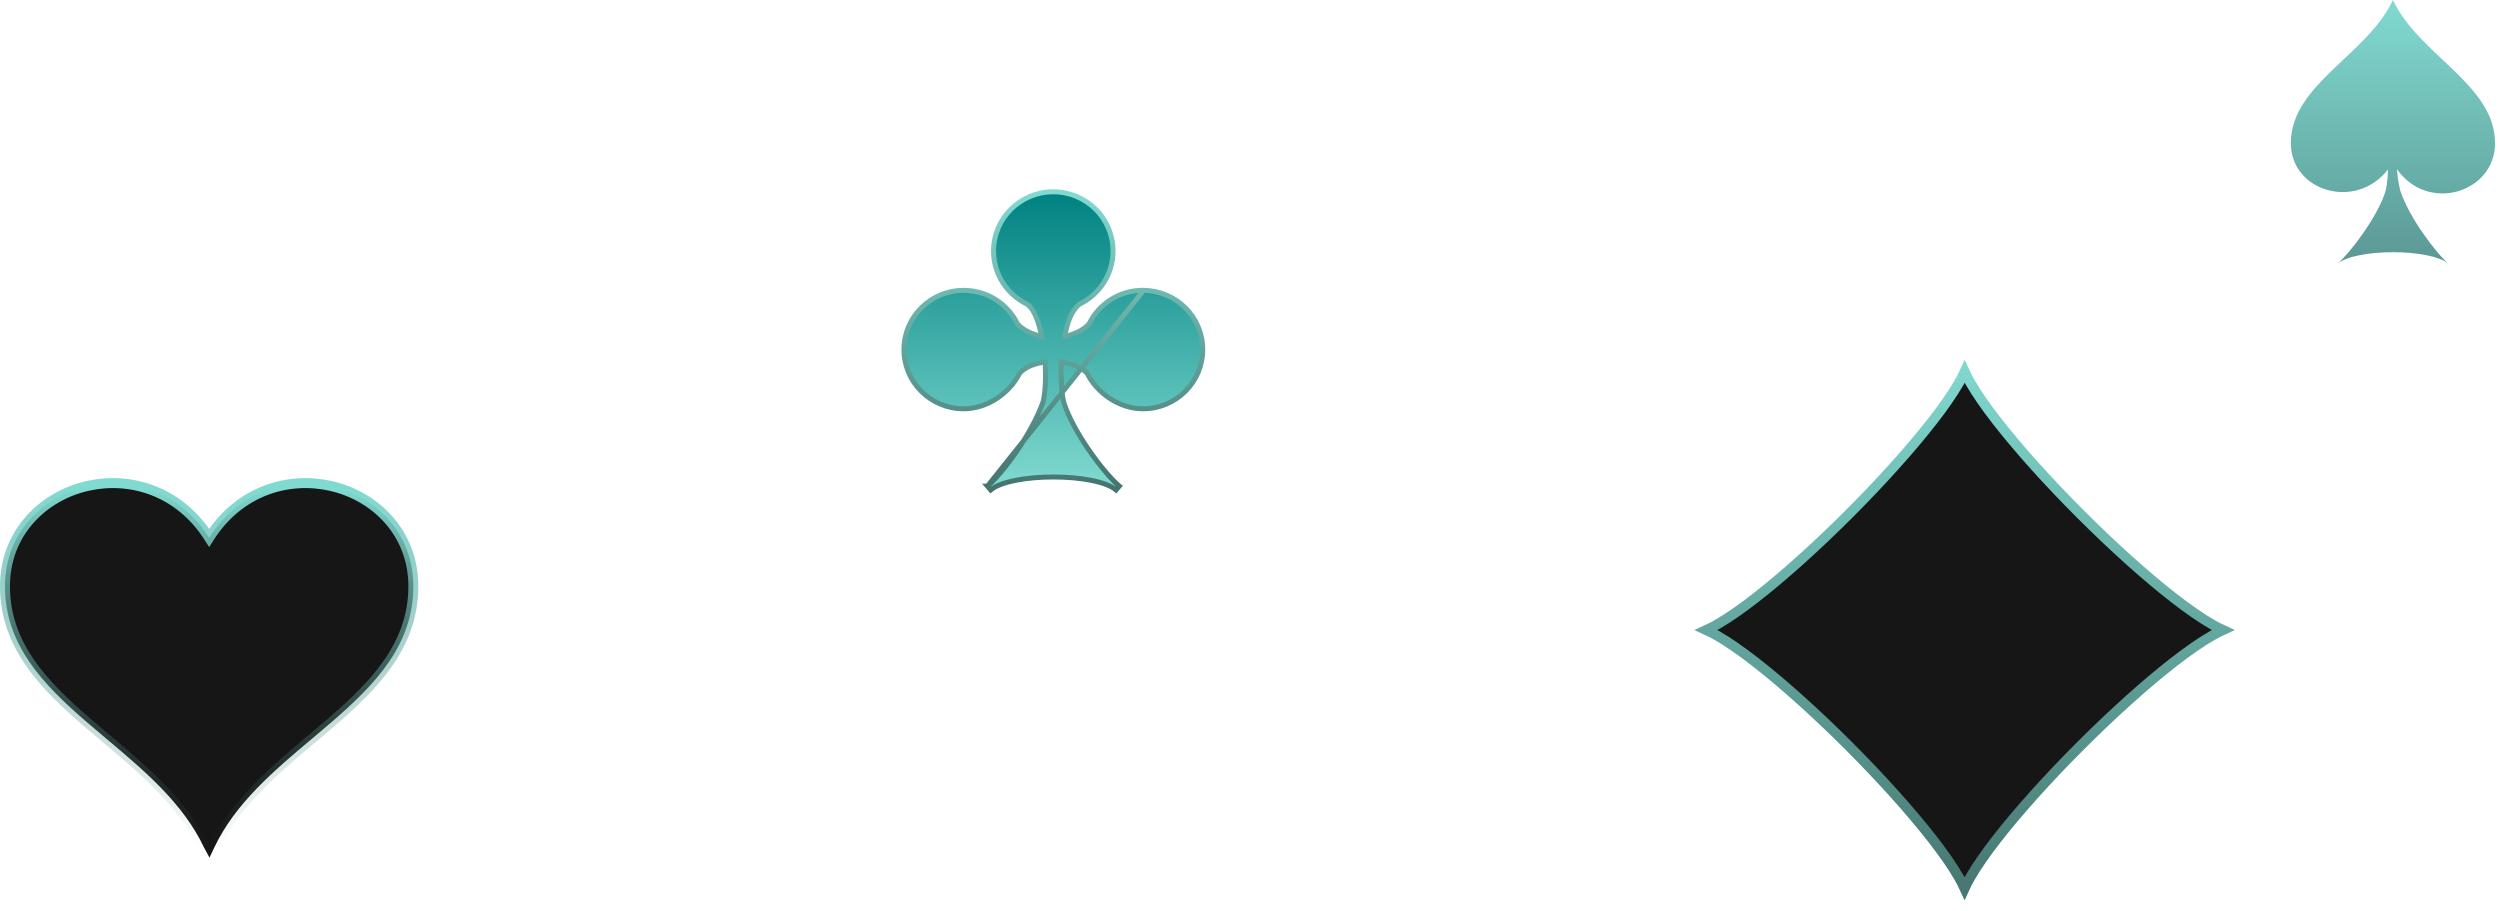
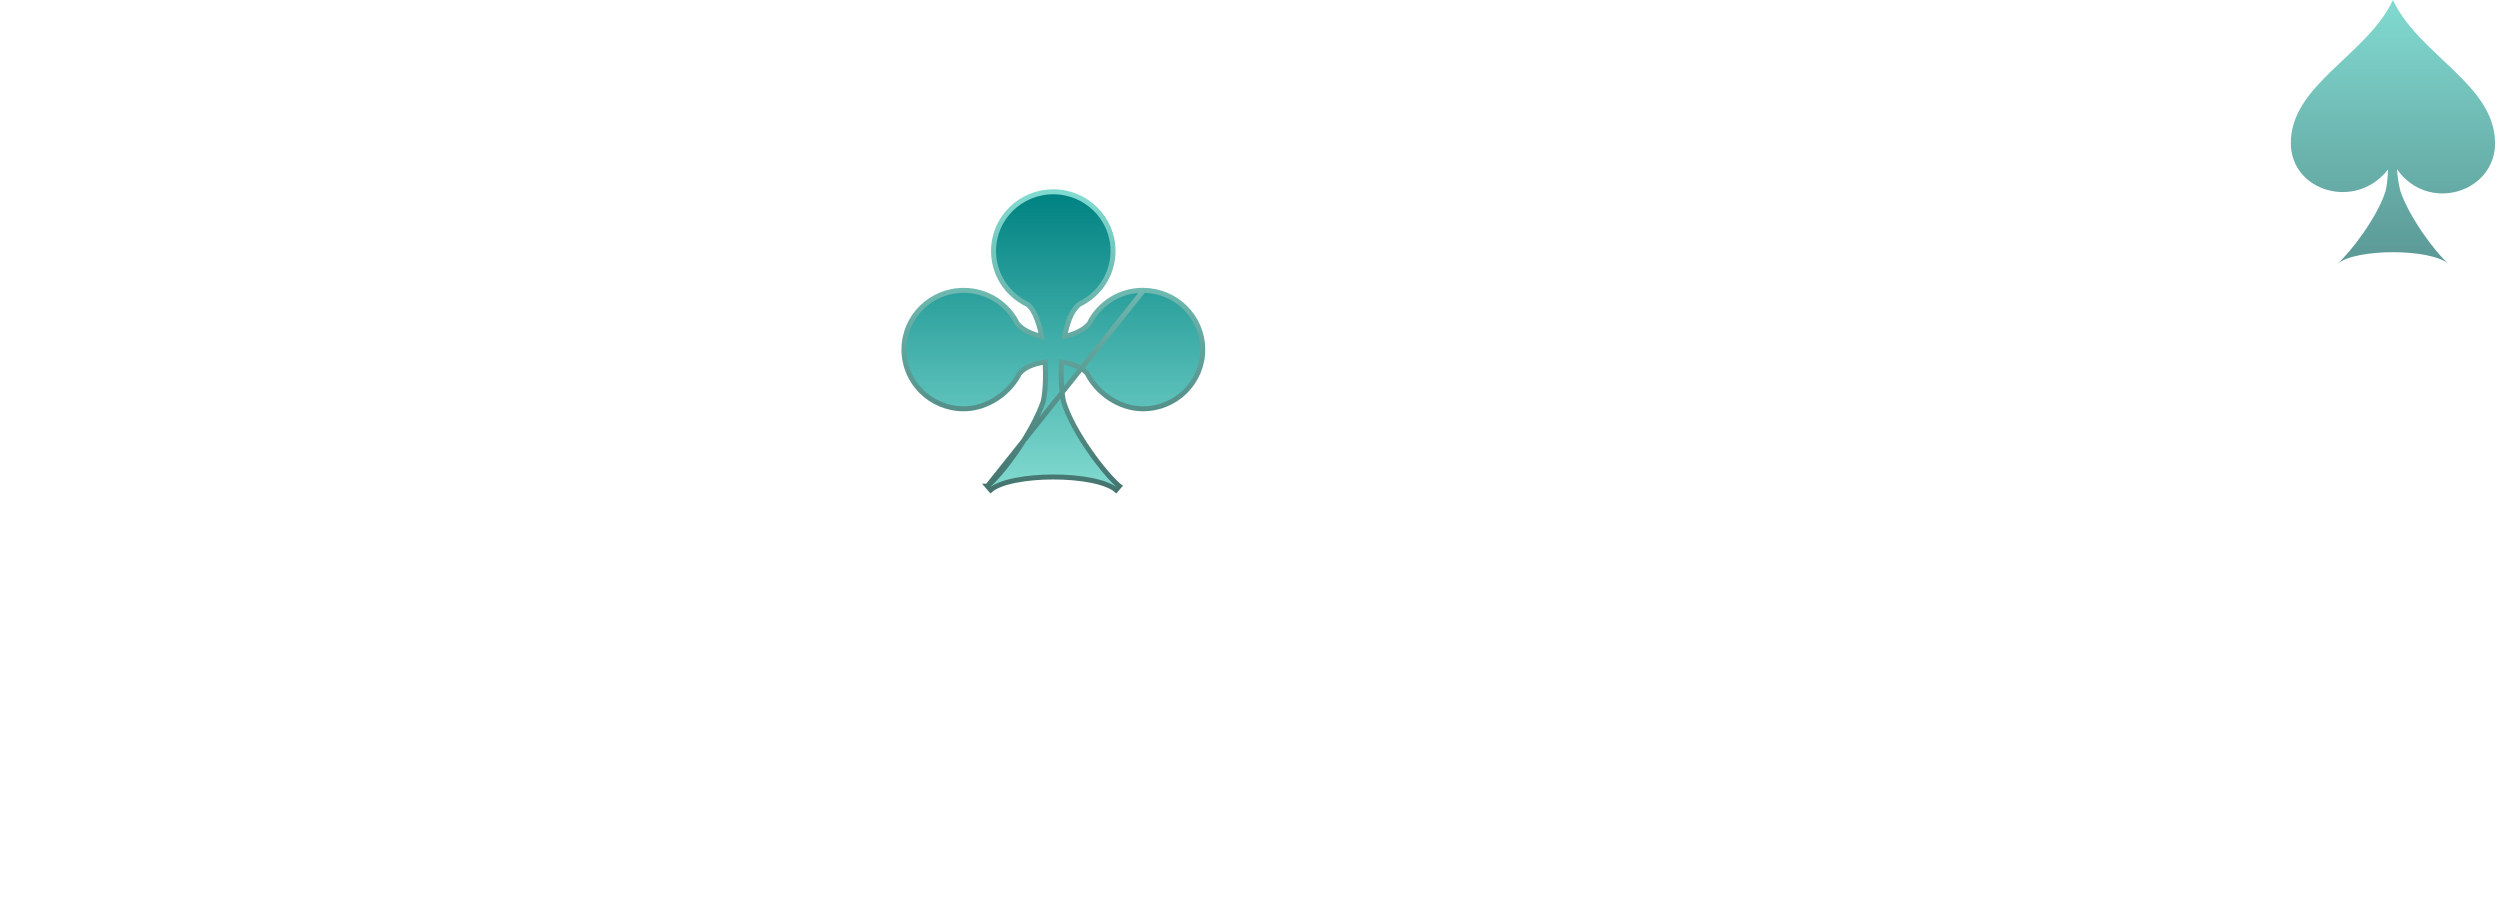
<svg xmlns="http://www.w3.org/2000/svg" width="502" height="183" viewBox="0 0 502 183" fill="none">
  <path d="M229.629 58.304C236.2 58.366 241.511 63.659 241.511 70.194C241.511 76.768 236.136 82.085 229.511 82.085C224.755 82.085 220.251 78.922 218.304 74.969C216.941 73.51 215.226 73.063 213.088 72.651C213.071 73.52 213.062 74.775 213.102 76.096C213.154 77.76 213.285 79.488 213.571 80.676C214.504 83.696 216.517 87.27 218.705 90.438C220.897 93.61 223.225 96.318 224.749 97.616C224.75 97.617 224.751 97.618 224.753 97.619L224.429 98L224.105 98.381C223.14 97.561 221.367 96.899 219.096 96.449C216.847 96.003 214.186 95.778 211.516 95.778C208.846 95.778 206.185 96.003 203.936 96.449C201.665 96.899 199.891 97.561 198.927 98.381L198.278 97.62C198.279 97.62 198.279 97.619 198.279 97.619L229.629 58.304ZM229.629 58.304L229.607 58.292H229.49C224.741 58.292 220.647 61.035 218.702 64.999C217.514 66.377 215.733 67.09 213.777 67.573C214.276 65.054 214.944 62.599 216.728 61.094C220.726 59.169 223.499 55.113 223.499 50.401C223.499 43.828 218.125 38.511 211.5 38.511C204.875 38.511 199.501 43.828 199.501 50.401C199.501 55.119 202.28 59.179 206.287 61.101C207.087 61.696 207.71 62.744 208.208 64.058C208.621 65.147 208.93 66.37 209.188 67.569C207.246 67.086 205.473 66.374 204.298 65.009C202.353 61.045 198.259 58.303 193.51 58.303C186.885 58.303 181.511 63.62 181.511 70.194C181.511 76.768 186.885 82.085 193.51 82.085C198.266 82.085 202.77 78.922 204.717 74.968C206.065 73.515 207.758 73.062 209.863 72.657C210.04 75.677 209.901 78.816 209.463 80.667C208.317 83.914 206.296 87.492 204.163 90.6C202.022 93.72 199.798 96.323 198.279 97.619L229.629 58.304Z" fill="url(#paint0_linear_2020_2)" stroke="url(#paint1_linear_2020_2)" />
-   <path d="M66.447 97.581C57.888 95.627 47.996 98.521 42 107.988C36.004 98.521 26.112 95.627 17.553 97.581C8.584 99.629 1 107.034 1 117.725C1 129.597 8.801 137.564 17.497 145.059C18.773 146.16 20.069 147.25 21.367 148.343C29.021 154.784 36.74 161.281 40.942 170.125L40.953 170.148L40.965 170.169L41.128 170.474L42.062 172.213L42.912 170.431L43.057 170.127L43.058 170.125C47.26 161.281 54.979 154.784 62.633 148.343C63.931 147.25 65.227 146.16 66.503 145.059C75.2 137.564 83 129.597 83 117.725C83 107.034 75.416 99.629 66.447 97.581Z" fill="#161616" stroke="url(#paint2_linear_2020_2)" stroke-width="2" />
  <path d="M501 28.709C501 17.017 485.737 11.043 480.576 0.151L480.5 0L480.424 0.151C475.263 11.043 460 17.017 460 28.709C460 38.499 473.073 42.278 479.453 34.09C479.586 33.675 479.443 36.69 479.015 38.386C477.482 43.408 471.988 50.729 469.312 53C473.016 49.853 488.003 49.853 491.707 53C489.031 50.729 483.794 43.663 482.004 38.386C481.633 36.926 481.414 35.446 481.319 33.977C487.546 42.852 501.019 38.697 501.019 28.709H501Z" fill="url(#paint3_linear_2020_2)" />
-   <path d="M446.36 126.507C445.676 126.819 444.961 127.193 444.223 127.614C441.959 128.908 439.316 130.752 436.458 132.974C430.739 137.422 424.084 143.443 417.755 149.77C411.427 156.096 405.404 162.751 400.955 168.471C398.731 171.33 396.886 173.974 395.592 176.24C395.172 176.975 394.798 177.689 394.488 178.371C394.177 177.691 393.805 176.98 393.386 176.246C392.092 173.982 390.248 171.339 388.026 168.481C383.578 162.762 377.557 156.107 371.23 149.779C364.903 143.45 358.249 137.427 352.529 132.978C349.67 130.755 347.026 128.909 344.76 127.615C344.025 127.195 343.312 126.822 342.631 126.512C343.313 126.201 344.026 125.828 344.761 125.408C347.028 124.114 349.673 122.269 352.532 120.045C358.254 115.596 364.912 109.573 371.242 103.245C377.571 96.916 383.595 90.261 388.045 84.542C390.268 81.684 392.113 79.041 393.408 76.777C393.828 76.043 394.2 75.33 394.511 74.649C394.822 75.33 395.194 76.043 395.614 76.777C396.908 79.041 398.752 81.684 400.974 84.542C405.422 90.261 411.443 96.916 417.77 103.245C424.096 109.573 430.751 115.596 436.471 120.045C439.329 122.269 441.974 124.114 444.24 125.408C444.971 125.826 445.681 126.197 446.36 126.507Z" fill="#161616" stroke="url(#paint4_linear_2020_2)" stroke-width="2" />
  <defs>
    <linearGradient id="paint0_linear_2020_2" x1="211.511" y1="39.011" x2="211.511" y2="98" gradientUnits="userSpaceOnUse">
      <stop stop-color="#008282" />
      <stop offset="1" stop-color="#81DAD0" />
    </linearGradient>
    <linearGradient id="paint1_linear_2020_2" x1="211.511" y1="39.011" x2="211.511" y2="98" gradientUnits="userSpaceOnUse">
      <stop stop-color="#81DAD0" />
      <stop offset="1" stop-color="#45746F" />
    </linearGradient>
    <linearGradient id="paint2_linear_2020_2" x1="42" y1="98.003" x2="42" y2="170.001" gradientUnits="userSpaceOnUse">
      <stop stop-color="#81DAD0" />
      <stop offset="1" stop-color="#45746F" stop-opacity="0" />
    </linearGradient>
    <linearGradient id="paint3_linear_2020_2" x1="480.51" y1="0" x2="480.51" y2="53" gradientUnits="userSpaceOnUse">
      <stop stop-color="#81DAD0" />
      <stop offset="1" stop-color="#5B9895" />
    </linearGradient>
    <linearGradient id="paint4_linear_2020_2" x1="394.5" y1="71" x2="394.5" y2="182.023" gradientUnits="userSpaceOnUse">
      <stop stop-color="#81DAD0" />
      <stop offset="1" stop-color="#45746F" />
    </linearGradient>
  </defs>
</svg>